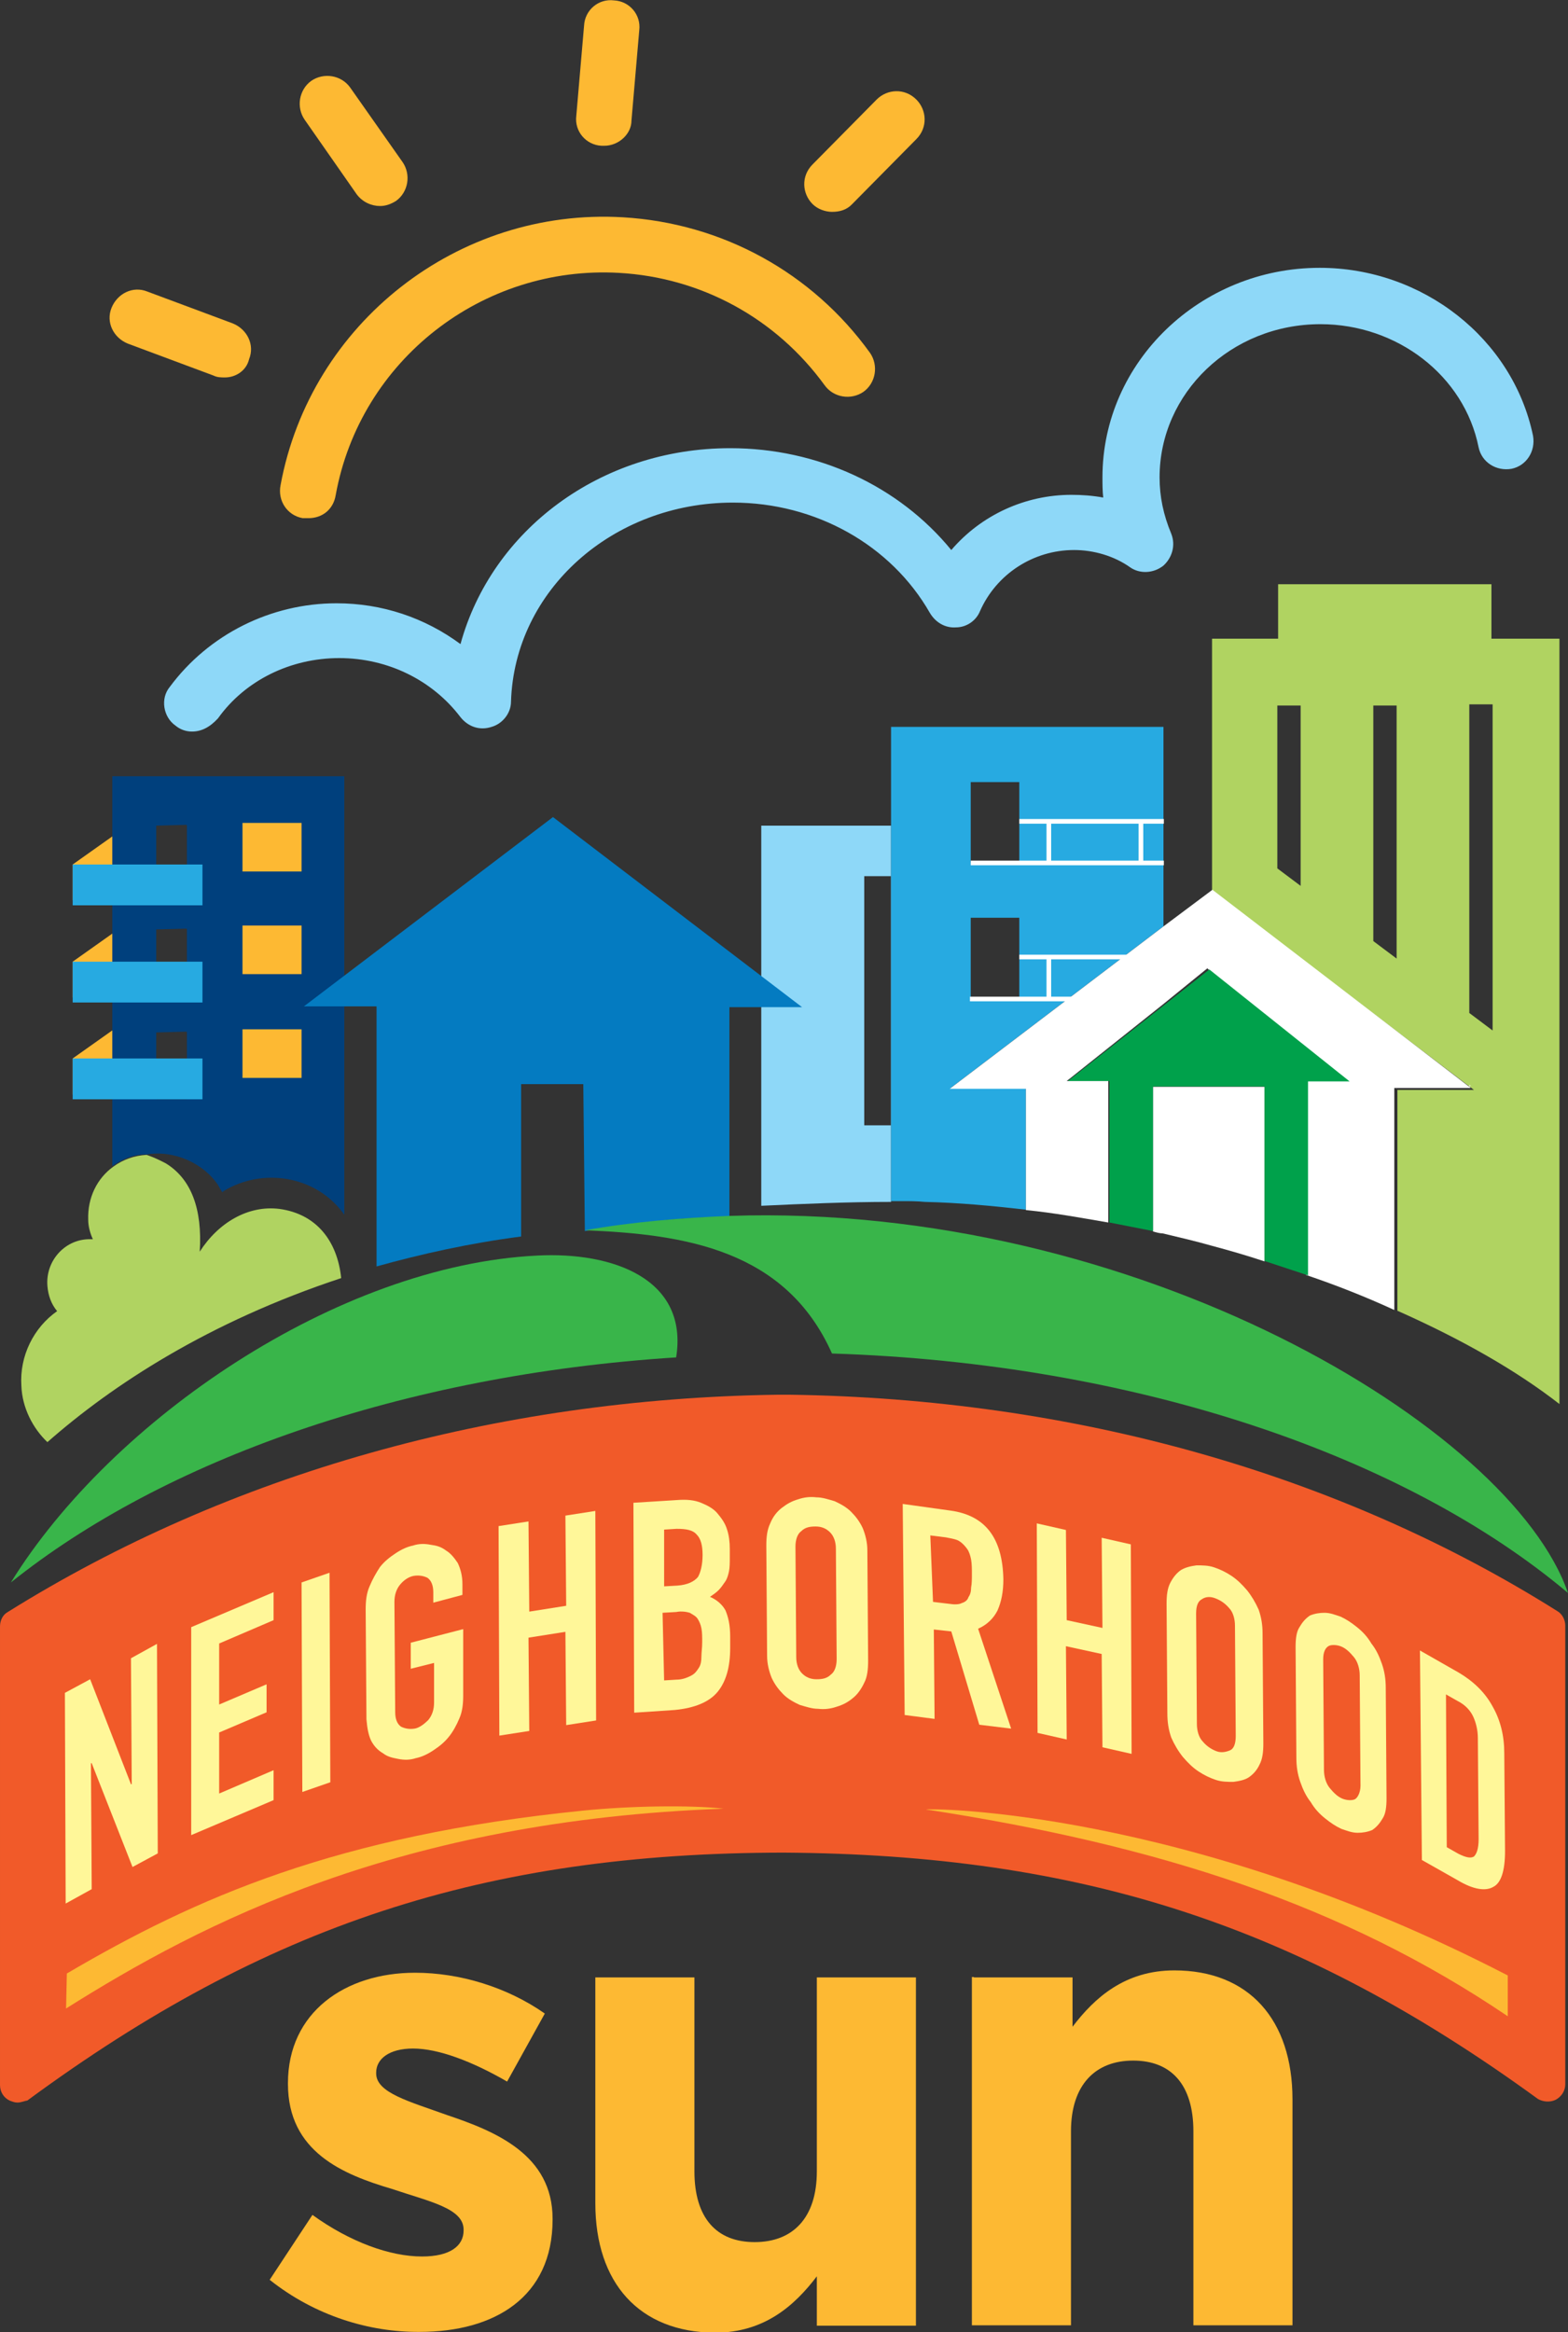
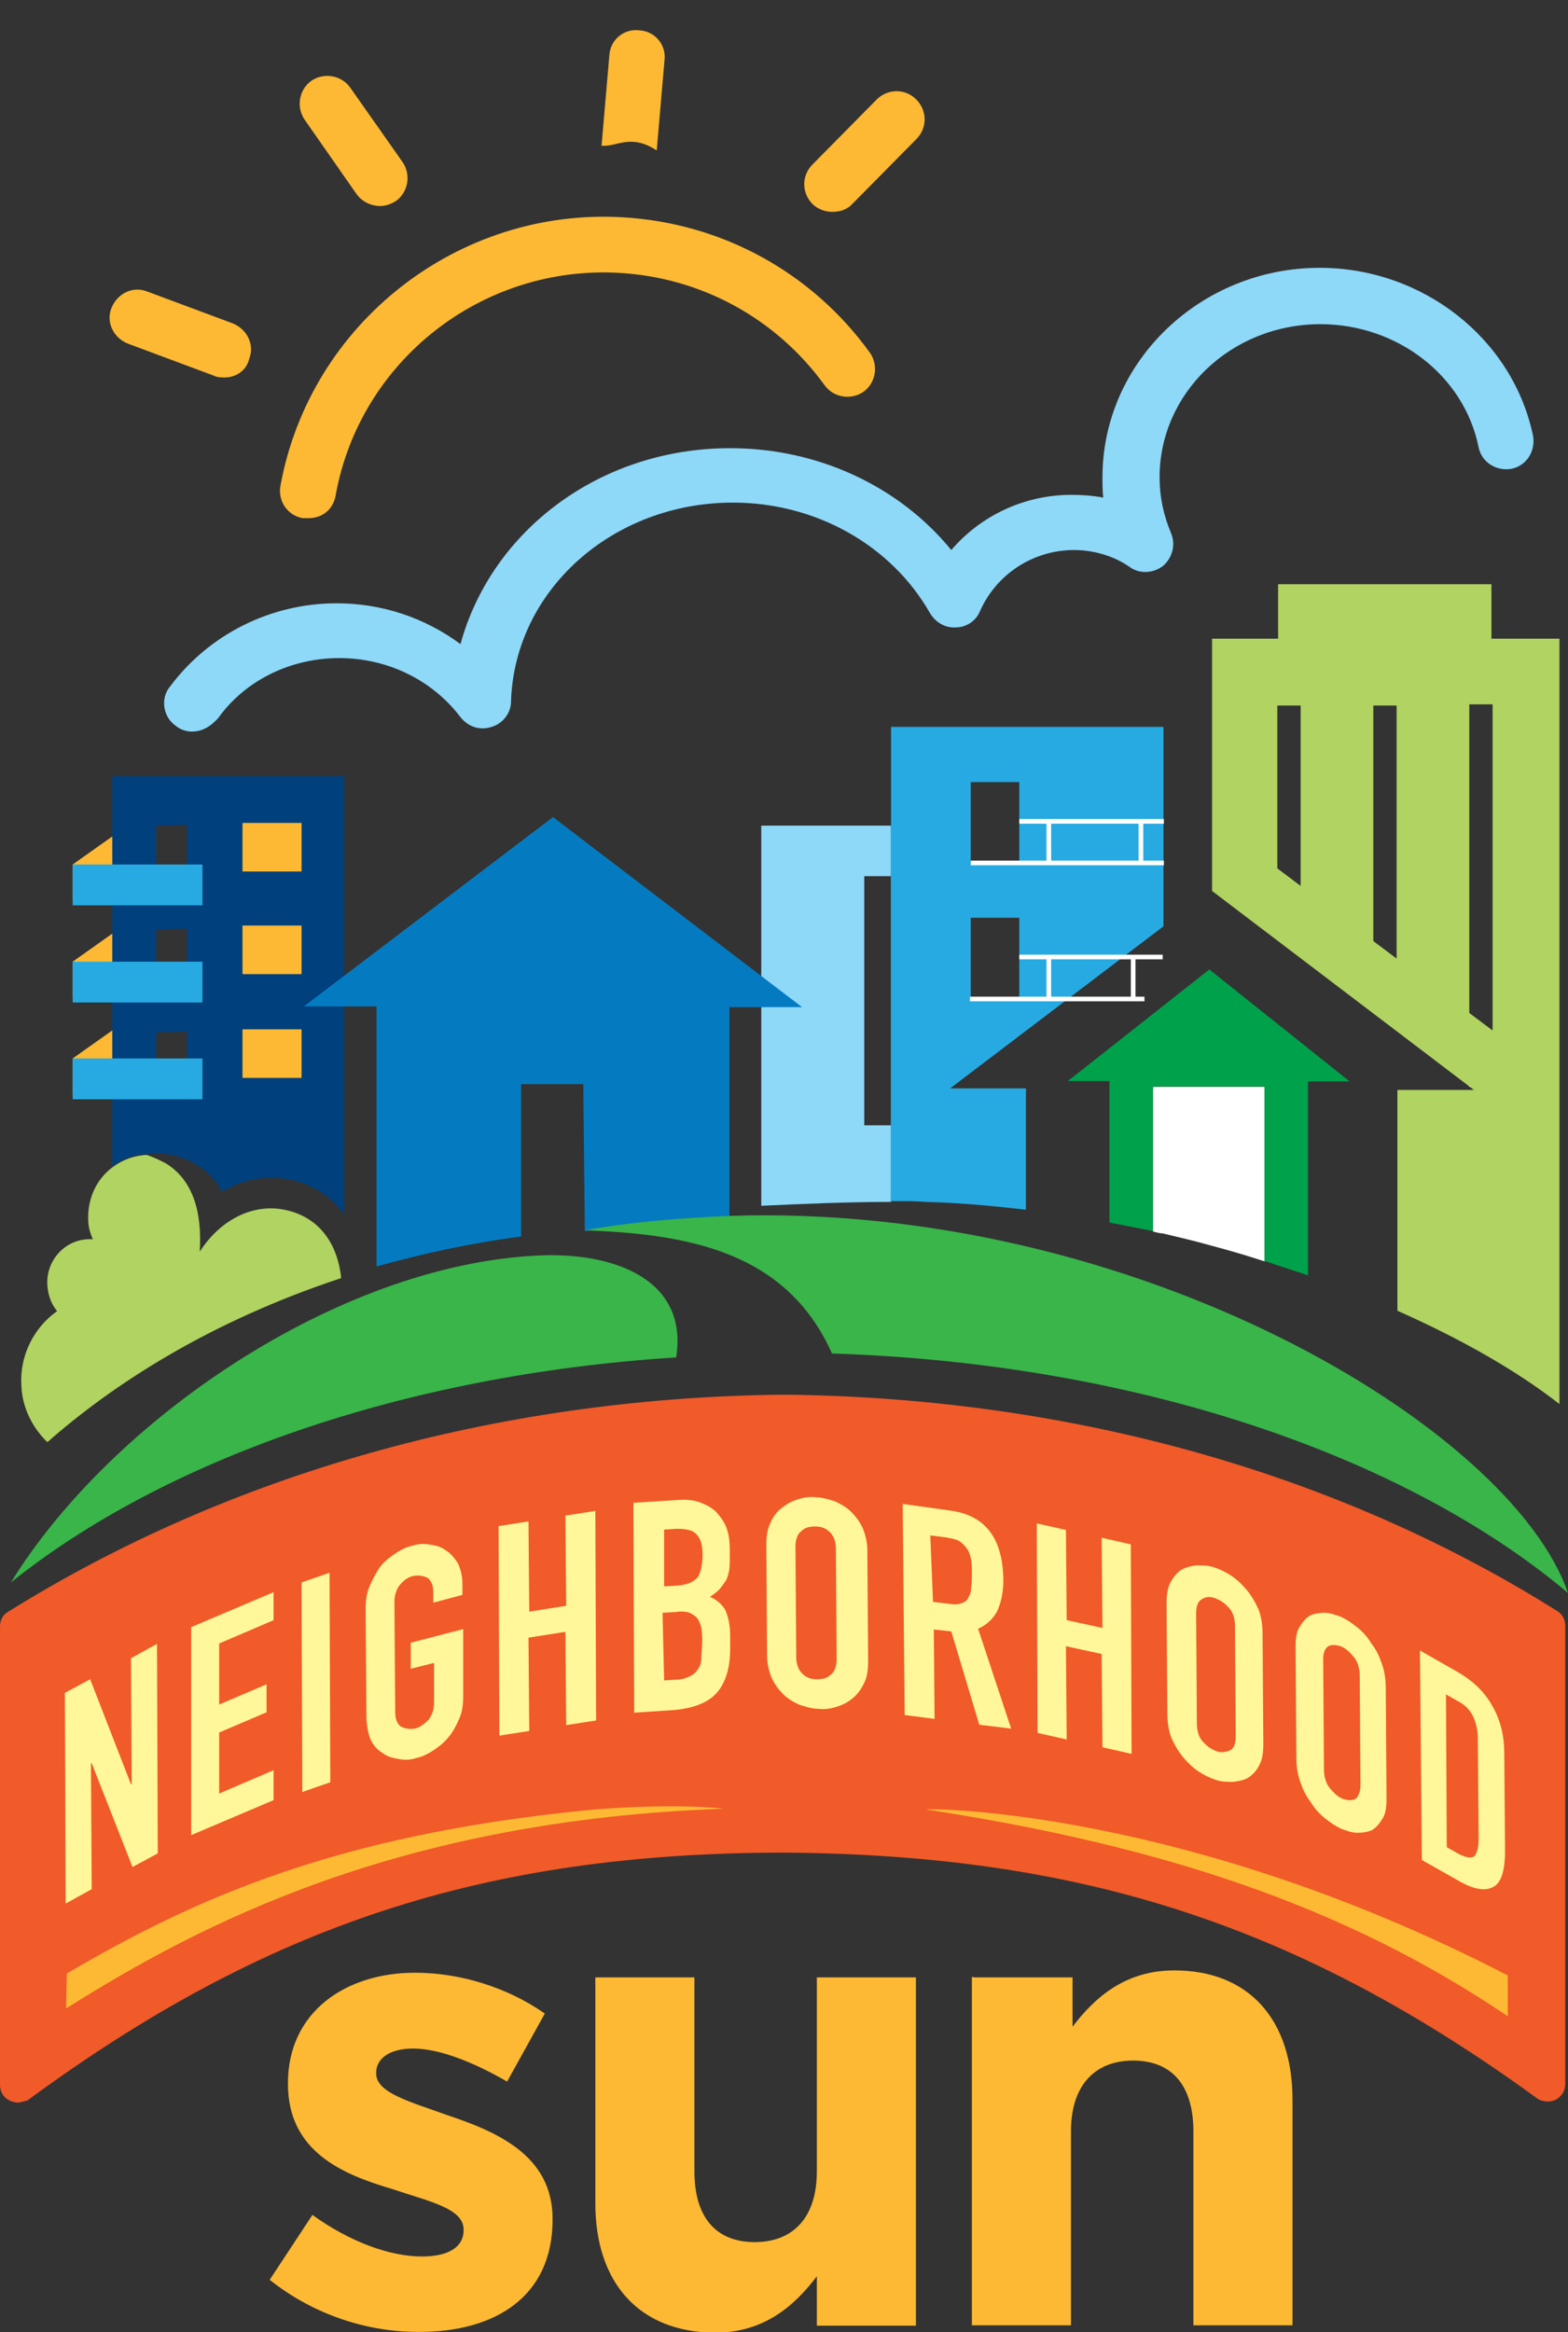
<svg xmlns="http://www.w3.org/2000/svg" version="1.1" id="Layer_1" x="0px" y="0px" viewBox="0 0 403.5 600" style="enable-background:new 0 0 403.5 600;" xml:space="preserve">
  <rect x="0" y="0" width="403.5" height="600" fill="#333333" stroke="none" />
  <style type="text/css">
	.st0{fill:#FDB933;}
	.st1{fill:#8ED8F8;}
	.st2{fill:#00407D;}
	.st3{fill:#27AAE1;}
	.st4{fill:#B0D361;}
	.st5{fill:#FFFFFF;}
	.st6{fill:#00A14B;}
	.st7{fill:#047BC1;}
	.st8{fill:#39B54A;}
	.st9{fill:#F15A29;}
	.st10{fill:#FFF799;}
</style>
  <g>
    <polygon class="st0" points="30.7,256.6 18.7,256.6 18.7,247.4 30.7,238.9  " />
    <polygon class="st0" points="30.7,281.6 18.7,281.6 18.7,272.3 30.7,263.8  " />
    <polygon class="st0" points="30.7,231.6 18.7,231.6 18.7,222.4 30.7,213.9  " />
    <path class="st1" d="M229.3,212.4h-33.4v97.8c10.7-0.5,22.2-1,33.4-1V212.4z M222.4,289.5v-64.1h7.2v64.1H222.4z" />
    <path class="st2" d="M37.7,297c7-1.2,14.7,2.2,18.5,8c0.2,0.5,0.7,1.2,1,1.7c0,0,0.2,0,0.2-0.2c10-6.2,24-4.2,31.2,6V199.7H28.9   V300c2.5-1.7,5.2-3,8.5-3H37.7z M40.2,212.4C40.2,212.4,40.2,212.2,40.2,212.4l7.7-0.2c0,0,0.2,0,0.2,0.2v17c0,0,0,0.2-0.2,0.2   h-7.5c0,0-0.2,0-0.2-0.2V212.4z M40.2,239.1C40.2,238.9,40.2,238.9,40.2,239.1l7.7-0.2c0,0,0.2,0,0.2,0.2v17c0,0,0,0.2-0.2,0.2   h-7.5c0,0-0.2,0-0.2-0.2V239.1z M40.2,265.6C40.2,265.6,40.2,265.3,40.2,265.6l7.7-0.2c0,0,0.2,0,0.2,0.2v17c0,0,0,0.2-0.2,0.2   h-7.5c0,0-0.2,0-0.2-0.2V265.6z" />
    <path class="st3" d="M299.2,187h-69.9v25.2V309c1,0,2,0,2.7,0c2,0,4,0,6,0.2c8.7,0.2,17.2,1,26,2v-31.2h-19.5l54.9-41.7V187H299.2z    M262.3,236.1v20.7h-12.5v-20.7 M262.3,221.9h-12.5v-20.7h12.5V221.9z" />
    <path class="st4" d="M359.6,280.1v57.1c16.2,7.2,30.4,15.2,41.7,24V164.3h-17.5v-14h-54.9v14h-17v64.9l67.4,51.2h-19.7V280.1z    M334.7,227.9l-6-4.5v-41.9h6V227.9z M359.4,246.6l-6-4.5v-60.6h6V246.6z M378.1,260.6v-79.4h6v83.9L378.1,260.6z" />
    <polygon class="st5" points="378.1,279.1 378.1,279.6 378.3,279.6  " />
    <g>
      <path class="st5" d="M299.2,279.6h-2.5v37.2c0.7,0.2,1.7,0.5,2.5,0.5c4.2,1,8.5,2,12.7,3.2c4.5,1.2,9,2.5,13.5,4v-44.9H312H299.2z    " />
-       <path class="st5" d="M312,228.9L312,228.9l-12.7,9.5l-54.9,41.7H264v31.2c7.2,0.7,14.2,2,21.2,3.2v-36.4h-10.7l24.5-19.5l11.7-9.5    l0.7,0.7l35.4,28.2h-10.7V328c8,2.7,15.5,5.7,22.7,9v-57.1h19.7L312,228.9z M378.1,279.1l0.5,0.2h-0.5V279.1z" />
    </g>
    <path class="st6" d="M311.2,249.4l-36.4,28.7h10.7v36.4c3.7,0.7,7.5,1.5,11.2,2.2v-37.2h28.7v44.9c3.7,1.2,7.5,2.5,11.2,3.7v-49.9   h10.7L311.2,249.4z" />
    <path class="st4" d="M71.9,311c-8-1-15.7,3.5-20.5,11c0.7-11-2.2-18.7-8.7-22.7c-3.2-1.7-5-2.2-5-2.2h0.2h-0.2   c-3.2,0.2-6,1.2-8.5,3c-4.2,3-6.7,8-6.5,13.7c0,1.7,0.5,3.5,1.2,5c-0.5,0-1,0-1.2,0c-6.2,0.2-11,5.7-10.5,12c0.2,2.5,1,4.7,2.5,6.5   c-6,4.2-9.7,11.5-9.2,19.2c0.2,5.7,3,11,6.7,14.5c16.7-14.7,41.4-30.9,75.6-42.2C86.8,319.2,81.4,312.3,71.9,311z" />
    <path class="st5" d="M150.5,316.7L150.5,316.7L150.5,316.7L150.5,316.7z" />
    <g>
      <path class="st1" d="M49.4,188.2c-1.5,0-3-0.5-4.2-1.5c-3.2-2.2-4-7-1.5-10c10-13.5,26-21.5,42.9-21.5c11.7,0,22.7,3.7,31.9,10.5    c8-29.2,35.9-50.4,69.4-50.4c22.5,0,43.4,9.7,56.9,26.2c7.7-9,19-14.2,30.9-14.2c2.7,0,5.5,0.2,8.2,0.7c-0.2-1.7-0.2-3.5-0.2-5.2    c0-29.7,25.2-53.9,55.9-53.9c26.5,0,49.7,18.2,54.9,43.2c0.7,4-1.7,7.7-5.5,8.5c-4,0.7-7.7-1.7-8.5-5.5    c-3.7-18.5-21-31.7-40.7-31.7c-23,0-41.4,17.7-41.4,39.4c0,5,1,9.7,3,14.5c1.2,3,0.2,6.2-2,8.2c-2.5,2-6,2.2-8.5,0.5    c-4.2-3-9.5-4.5-14.5-4.5c-10.5,0-20,6.2-24.2,15.7c-1,2.5-3.5,4.2-6.2,4.2c-2.7,0.2-5.2-1.2-6.7-3.7    c-10-17.5-29.4-28.4-50.7-28.4c-30.9,0-56.2,22.5-57.1,51.2c0,3-2.2,5.7-5,6.5c-3,1-6,0-8-2.5c-7.2-9.5-18.7-15.2-31.2-15.2    s-24.2,5.7-31.2,15.5C53.9,187.2,51.7,188.2,49.4,188.2z" />
    </g>
    <path class="st7" d="M150.5,316.7c12.5-2.2,25-3.5,37.2-3.7v-53.9h18.7l-64.1-48.9l-64.1,48.7h18.7v66.9c11.5-3.2,24-6,37.2-7.7   v-39.2h16L150.5,316.7" />
    <g>
      <path class="st0" d="M79.4,133.3c-0.5,0-1,0-1.5,0c-4-0.7-6.5-4.5-5.7-8.5c7.7-41.7,45.7-71.4,88.1-68.9    c25.5,1.5,48.7,14.2,63.6,34.9c2.2,3.2,1.5,7.7-1.7,10c-3.2,2.2-7.7,1.5-10-1.7c-12.5-17.2-31.7-27.7-52.9-28.9    c-35.2-2-66.6,22.5-72.9,57.1C85.8,131.1,82.9,133.3,79.4,133.3z" />
    </g>
    <path class="st0" d="M97.8,53c-2.2,0-4.5-1-6-3L78.4,30.8c-2.2-3.2-1.5-7.7,1.7-10c3.2-2.2,7.7-1.5,10,1.7l13.5,19.2   c2.2,3.2,1.5,7.7-1.7,10C100.6,52.5,99.3,53,97.8,53z" />
    <path class="st0" d="M57.9,97.1c-1,0-2,0-3-0.5l-22-8.2c-3.7-1.5-5.7-5.5-4.2-9.2c1.5-3.7,5.5-5.7,9.2-4.2l22,8.2   c3.7,1.5,5.7,5.5,4.2,9.2C63.4,95.4,60.6,97.1,57.9,97.1z" />
-     <path class="st0" d="M155.5,37.5c-0.2,0-0.5,0-0.7,0c-4-0.2-7-3.7-6.5-7.7l2-23.2c0.2-4,3.7-7,7.7-6.5c4,0.2,7,3.7,6.5,7.7l-2,23.2   C162.5,34.5,159.2,37.5,155.5,37.5z" />
+     <path class="st0" d="M155.5,37.5c-0.2,0-0.5,0-0.7,0l2-23.2c0.2-4,3.7-7,7.7-6.5c4,0.2,7,3.7,6.5,7.7l-2,23.2   C162.5,34.5,159.2,37.5,155.5,37.5z" />
    <path class="st0" d="M214.1,54.5c-1.7,0-3.7-0.7-5-2c-2.7-2.7-3-7.2,0-10.2l16.5-16.7c2.7-2.7,7.2-3,10.2,0c2.7,2.7,3,7.2,0,10.2   l-16.5,16.7C217.9,54,216.1,54.5,214.1,54.5z" />
    <path class="st8" d="M138.3,323c-51.4,2.5-109.6,42.2-135.5,84.1c39.2-31.4,100.6-53.4,171.2-57.9C177.2,329,157.7,322,138.3,323z" />
    <path class="st8" d="M187.7,312.8c-12.2,0.5-24.7,1.5-37.2,3.7c25.7,1,51.7,5,63.6,31.7c78.6,2.5,147.7,26.5,189.4,61.6   C388.8,367.2,292.2,309.3,187.7,312.8z" />
    <g>
      <path class="st9" d="M4.5,540.9c-0.7,0-1.2-0.2-2-0.5c-1.5-0.7-2.5-2.2-2.5-4v-118c0-1.5,0.7-3,2-3.7    c56.7-35.4,125.3-54.9,198.2-55.9h0.5c0.2,0,0.2,0,0.5,0s0.5,0,0.7,0h1.2c72.9,1,141.3,20.2,197.7,55.7c1.2,0.7,2,2.2,2,3.7v118    c0,1.7-1,3.2-2.5,4c-1.5,0.7-3.2,0.5-4.5-0.2c-61.4-44.7-117.5-62.9-194.2-63.4C124.8,476.7,68.4,495.2,7,540.4    C6.5,540.4,5.5,540.9,4.5,540.9z" />
    </g>
    <path class="st0" d="M17.2,507.7l-0.2,9c34.9-22,85.8-48.4,169.2-51.4c-8.7-1-24.5-0.7-36.2,0.5C86.6,472.2,50.4,488.2,17.2,507.7z   " />
    <g>
      <path class="st10" d="M16.7,435.5l6.5-3.5l10.5,27h0.2l-0.2-32.4l6.7-3.7l0.2,53.9l-6.5,3.5l-10.5-26.7h-0.2l0.2,32.4l-6.7,3.7    L16.7,435.5z" />
      <path class="st10" d="M49.2,418.6l21.2-9v7.2l-14,6v15.7l12.2-5.2v7.2l-12.2,5.2v15.7l14-6v7.7l-21.2,9V418.6z" />
      <path class="st10" d="M77.6,407.1l7.2-2.5l0.2,53.9l-7.2,2.5L77.6,407.1z" />
      <path class="st10" d="M94.1,414.1c0-2.2,0.2-4.2,1-6c0.7-1.7,1.7-3.5,2.7-5c1.2-1.5,2.5-2.5,4-3.5s3-1.7,4.5-2    c1.5-0.5,3-0.5,4.5-0.2c1.5,0.2,2.7,0.5,4,1.5c1.2,0.7,2.2,2,3,3.2c0.7,1.5,1.2,3.2,1.2,5.5v2.7l-7.5,2v-2.7c0-1.7-0.5-3-1.5-3.7    c-1-0.5-2.2-0.7-3.5-0.5c-1.2,0.2-2.5,1-3.5,2.2s-1.5,2.7-1.5,4.5l0.2,28.4c0,1.7,0.5,3,1.5,3.7c1,0.5,2.2,0.7,3.5,0.5    c1.2-0.2,2.5-1.2,3.5-2.2c1-1.2,1.5-2.7,1.5-4.5v-10.2l-6,1.5v-6.7l13.5-3.5v17c0,2.2-0.2,4.2-1,6c-0.7,1.7-1.7,3.5-2.7,4.7    c-1.2,1.5-2.5,2.5-4,3.5s-3,1.7-4.5,2c-1.5,0.5-3,0.5-4.5,0.2s-2.7-0.5-4-1.5c-1.2-0.7-2.2-1.7-3-3.2c-0.7-1.5-1-3.2-1.2-5.5    L94.1,414.1z" />
      <path class="st10" d="M128.3,392.6l7.7-1.2l0.2,23.2l9.5-1.5l-0.2-23.2l7.7-1.2l0.2,53.9l-7.7,1.2l-0.2-24l-9.5,1.5l0.2,24    l-7.7,1.2L128.3,392.6z" />
      <path class="st10" d="M163,386.6l11.2-0.7c2.5-0.2,4.5,0,6.2,0.7s3.2,1.5,4.2,2.7c1,1.2,2,2.5,2.5,4.2c0.5,1.5,0.7,3.2,0.7,5v2    c0,1.5,0,2.7-0.2,3.7s-0.5,2-1,2.7c-0.5,0.7-1,1.5-1.7,2.2c-0.7,0.7-1.5,1.2-2.2,1.7c1.7,0.7,3.2,2,4,3.5c0.7,1.7,1.2,3.7,1.2,6.7    v3c0,4.7-1,8.5-3.2,11.2c-2.2,2.7-6,4.2-11,4.7l-10.5,0.7L163,386.6z M170.9,408.1l3.5-0.2c2.5-0.2,4.2-1,5.2-2.2    c0.7-1.2,1.2-3.2,1.2-5.7c0-2.5-0.5-4.2-1.5-5.2c-1-1.2-2.7-1.5-5.2-1.5l-3.2,0.2V408.1z M170.9,432.3l3.2-0.2    c1.5,0,2.7-0.5,3.7-1c1-0.5,1.5-1.2,2-2c0.5-0.7,0.7-1.7,0.7-3c0-1,0.2-2.2,0.2-3.7c0-1.2,0-2.5-0.2-3.5s-0.5-1.7-1-2.5    c-0.5-0.7-1.2-1-2-1.5c-0.7-0.2-2-0.5-3.5-0.2l-3.5,0.2L170.9,432.3z" />
      <path class="st10" d="M197.2,397.6c0-2.2,0.2-4,1-5.7c0.7-1.7,1.7-3,3-4s2.5-1.7,4.2-2.2c1.5-0.5,3-0.7,4.7-0.5c1.5,0,3,0.5,4.7,1    c1.5,0.7,3,1.5,4.2,2.7s2.2,2.5,3,4.2c0.7,1.7,1.2,3.7,1.2,5.7l0.2,28.4c0,2.2-0.2,4.2-1,5.7c-0.7,1.5-1.7,3-3,4    c-1.2,1-2.5,1.7-4.2,2.2c-1.5,0.5-3,0.7-4.7,0.5c-1.5,0-3-0.5-4.7-1c-1.5-0.7-3-1.5-4.2-2.7c-1.2-1.2-2.2-2.5-3-4.2    c-0.7-1.7-1.2-3.7-1.2-5.7L197.2,397.6z M204.9,426.3c0,1.7,0.5,3.2,1.5,4.2c1,1,2.2,1.5,3.7,1.5c1.5,0,2.7-0.2,3.7-1.2    c1-0.7,1.5-2.2,1.5-4l-0.2-28.4c0-1.7-0.5-3.2-1.5-4.2c-1-1-2.2-1.5-3.7-1.5c-1.5,0-2.7,0.2-3.7,1.2c-1,0.7-1.5,2.2-1.5,4    L204.9,426.3z" />
      <path class="st10" d="M232.3,386.9l12.2,1.7c9,1.2,13.5,7,13.7,17.7c0,3.2-0.5,5.7-1.5,8c-1,2-2.7,3.7-5,4.7l8.5,25.7l-8.2-1    l-7.2-24l-4.5-0.5l0.2,23l-7.7-1L232.3,386.9z M240.1,412.1l4.2,0.5c1.2,0.2,2.5,0.2,3.2-0.2c0.7-0.2,1.5-0.7,1.7-1.5    c0.5-0.7,0.7-1.5,0.7-2.5c0.2-1,0.2-2.2,0.2-3.5s0-2.5-0.2-3.7c-0.2-1-0.5-2-1-2.7c-0.5-0.7-1.2-1.5-2-2c-0.7-0.5-2-0.7-3.5-1    l-4-0.5L240.1,412.1z" />
      <path class="st10" d="M266.8,391.9l7.5,1.7l0.2,23.2l9.2,2l-0.2-23.2l7.5,1.7l0.2,53.9l-7.5-1.7l-0.2-24l-9.2-2l0.2,24l-7.5-1.7    L266.8,391.9z" />
      <path class="st10" d="M300.2,412.6c0-2.2,0.2-4,1-5.5s1.7-2.5,2.7-3.2c1.2-0.7,2.5-1,4-1.2c1.5,0,3,0,4.5,0.5    c1.5,0.5,3,1.2,4.5,2.2c1.5,1,2.7,2.2,4,3.7c1.2,1.5,2.2,3.2,3,5c0.7,2,1,4,1,6l0.2,28.4c0,2.2-0.2,4-1,5.5    c-0.7,1.5-1.7,2.5-2.7,3.2s-2.5,1-4,1.2c-1.5,0-3,0-4.5-0.5c-1.5-0.5-3-1.2-4.5-2.2c-1.5-1-2.7-2.2-4-3.7c-1.2-1.5-2.2-3.2-3-5    c-0.7-2-1-4-1-6.2L300.2,412.6z M308,443.5c0,1.7,0.5,3.5,1.5,4.5c1,1.2,2.2,2,3.5,2.5s2.5,0.2,3.5-0.2s1.5-1.7,1.5-3.7l-0.2-28.4    c0-1.7-0.5-3.5-1.5-4.5c-1-1.2-2.2-2-3.5-2.5c-1.2-0.5-2.5-0.5-3.5,0.2c-1,0.5-1.5,1.7-1.5,3.7L308,443.5z" />
      <path class="st10" d="M333.4,423.8c0-2.2,0.2-4,1-5.2c0.7-1.2,1.5-2.2,2.7-3c1.2-0.5,2.5-0.7,3.7-0.7c1.5,0,2.7,0.5,4.2,1    c1.5,0.7,2.7,1.5,4.2,2.7c1.5,1.2,2.7,2.5,3.7,4.2c1.2,1.5,2,3.2,2.7,5.2c0.7,2,1,4,1,6.2l0.2,28.4c0,2.2-0.2,4-1,5.2    c-0.7,1.2-1.5,2.2-2.7,3c-1.2,0.5-2.5,0.7-3.7,0.7c-1.5,0-2.7-0.5-4.2-1c-1.5-0.7-2.7-1.5-4.2-2.7c-1.5-1.2-2.7-2.5-3.7-4.2    c-1.2-1.5-2-3.2-2.7-5.2c-0.7-2-1-4-1-6.2L333.4,423.8z M340.7,455.3c0,1.7,0.5,3.5,1.5,4.7c1,1.2,2,2.2,3.2,2.7    c1.2,0.5,2.5,0.5,3.2,0.2s1.5-1.7,1.5-3.5l-0.2-28.4c0-1.7-0.5-3.5-1.5-4.7c-1-1.2-2-2.2-3.2-2.7c-1.2-0.5-2.5-0.5-3.2-0.2    c-1,0.5-1.5,1.7-1.5,3.5L340.7,455.3z" />
      <path class="st10" d="M365.4,424.6l10,5.7c3.7,2.2,6.7,5,8.7,8.7c2,3.5,3,7.5,3,12l0.2,25.2c0,5-1,8.2-3,9.2    c-2,1.2-5.2,0.7-9.2-1.7l-9.2-5.2L365.4,424.6z M372.3,475.2l3,1.7c2,1,3.2,1.2,4,0.7c0.7-0.7,1.2-2,1.2-4.5l-0.2-26    c0-2-0.5-4-1.2-5.5c-0.7-1.5-2-3-4-4l-3-1.7L372.3,475.2z" />
    </g>
    <path class="st0" d="M69.4,586.5l11-16.7c9.7,7,20,10.7,28.2,10.7c7.2,0,10.7-2.7,10.7-6.7v-0.2c0-5.5-8.7-7.2-18.5-10.5   c-12.5-3.7-26.7-9.5-26.7-27v-0.2c0-18.2,14.7-28.4,32.7-28.4c11.5,0,23.7,3.7,33.4,10.5l-9.7,17.5c-9-5.2-17.7-8.5-24.2-8.5   c-6.2,0-9.5,2.7-9.5,6.2v0.2c0,5,8.5,7.2,18.2,10.7c12.5,4.2,27.2,10.2,27.2,26.7v0.2c0,20-15,28.9-34.2,28.9   C95.1,600,81.1,595.8,69.4,586.5z" />
    <path class="st0" d="M153.2,566.8v-58.1h25.5v49.9c0,12,5.7,18.2,15.5,18.2s16-6.2,16-18.2v-49.9h25.5v89.6h-25.5v-12.7   c-5.7,7.5-13.5,14.5-26.2,14.5C164.5,600,153.2,587.3,153.2,566.8z" />
    <path class="st0" d="M250.6,508.7H276v12.7c5.7-7.5,13.5-14.5,26.2-14.5c19.2,0,30.4,12.7,30.4,33.2v58.1h-25.5v-49.9   c0-12-5.7-18.2-15.5-18.2c-9.7,0-16,6.2-16,18.2v49.9h-25.5v-89.6H250.6z" />
    <path class="st0" d="M238.3,465.5c60.1,9.2,107.6,24.7,149.7,53.2v-10.5C304.5,465,238.3,465.2,238.3,465.5z" />
    <rect x="18.7" y="222.4" class="st3" width="33.4" height="10.5" />
    <rect x="18.7" y="247.4" class="st3" width="33.4" height="10.5" />
    <rect x="18.7" y="272.3" class="st3" width="33.4" height="10.5" />
    <rect x="62.4" y="211.7" class="st0" width="15.2" height="12.5" />
    <rect x="62.4" y="238.1" class="st0" width="15.2" height="12.5" />
    <rect x="62.4" y="264.8" class="st0" width="15.2" height="12.5" />
    <rect x="291" y="246.4" class="st5" width="1.2" height="10.5" />
    <rect x="269.3" y="211.4" class="st5" width="1.2" height="10.5" />
    <rect x="293" y="211.4" class="st5" width="1.2" height="10.5" />
    <rect x="249.8" y="221.4" class="st5" width="49.7" height="1.2" />
    <rect x="262.3" y="210.7" class="st5" width="37.2" height="1.2" />
    <rect x="269.3" y="246.4" class="st5" width="1.2" height="10.5" />
    <rect x="249.6" y="256.4" class="st5" width="44.9" height="1.2" />
    <rect x="262.3" y="245.6" class="st5" width="36.9" height="1.2" />
  </g>
</svg>